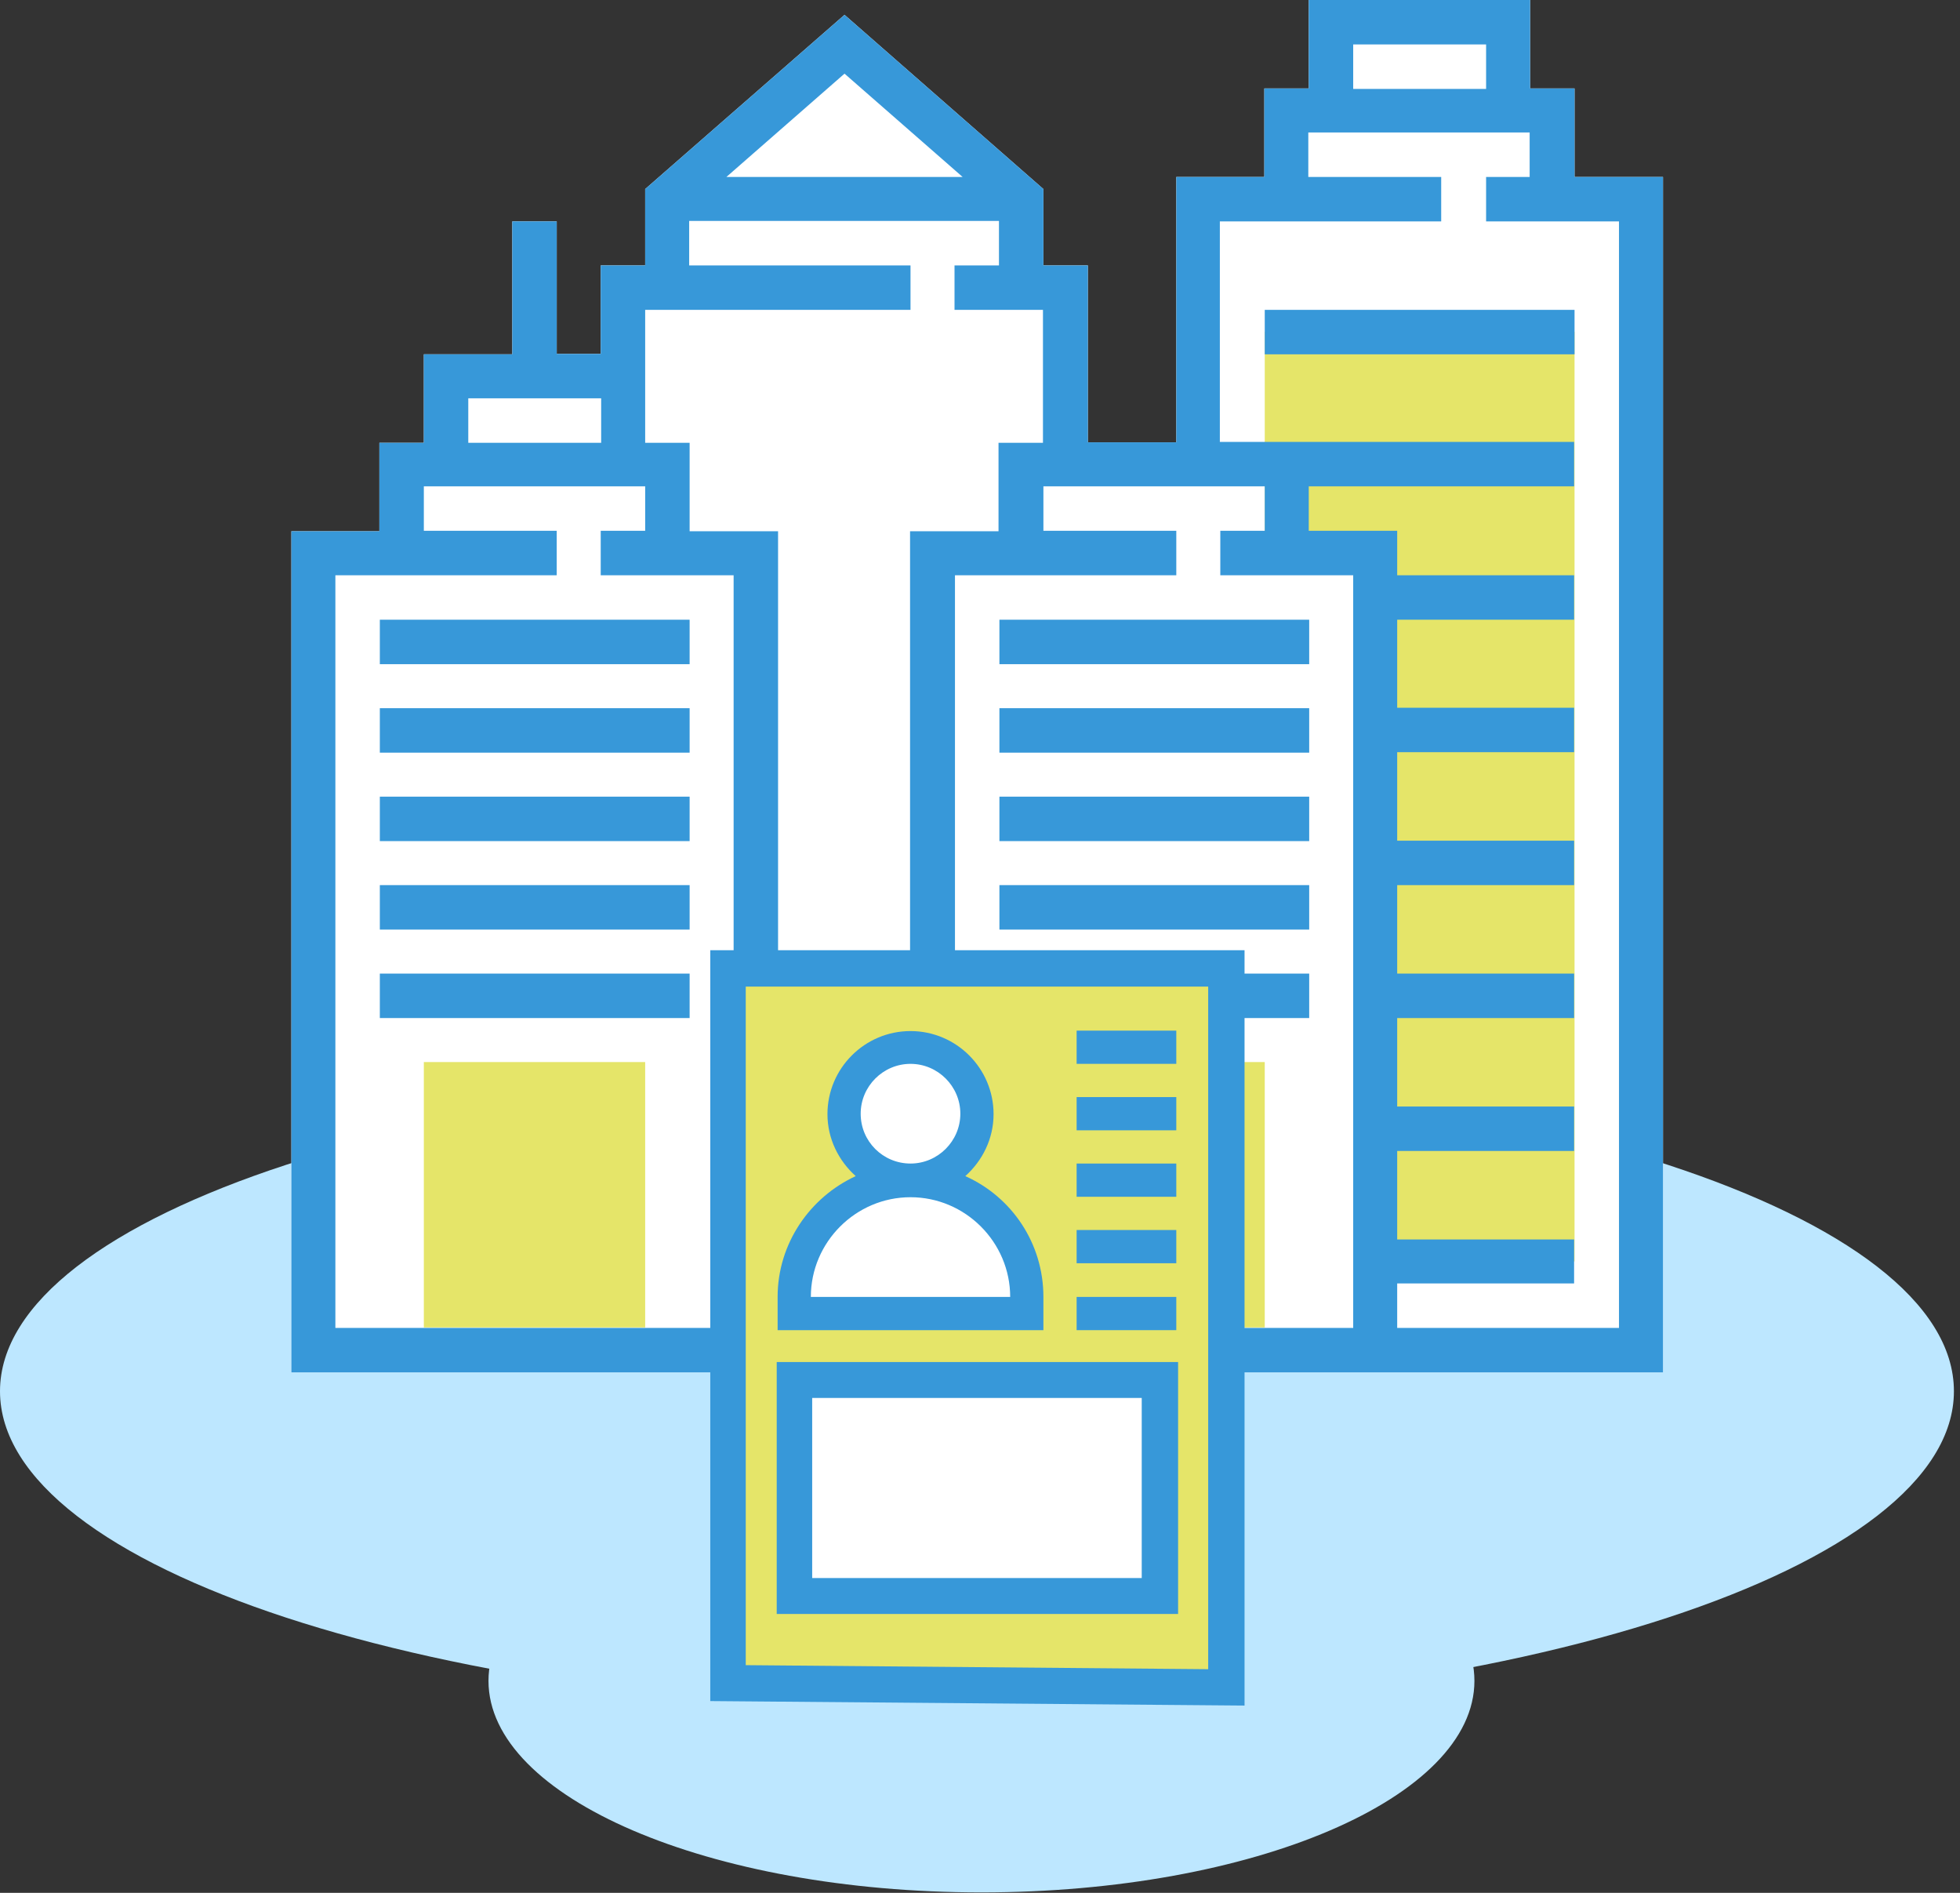
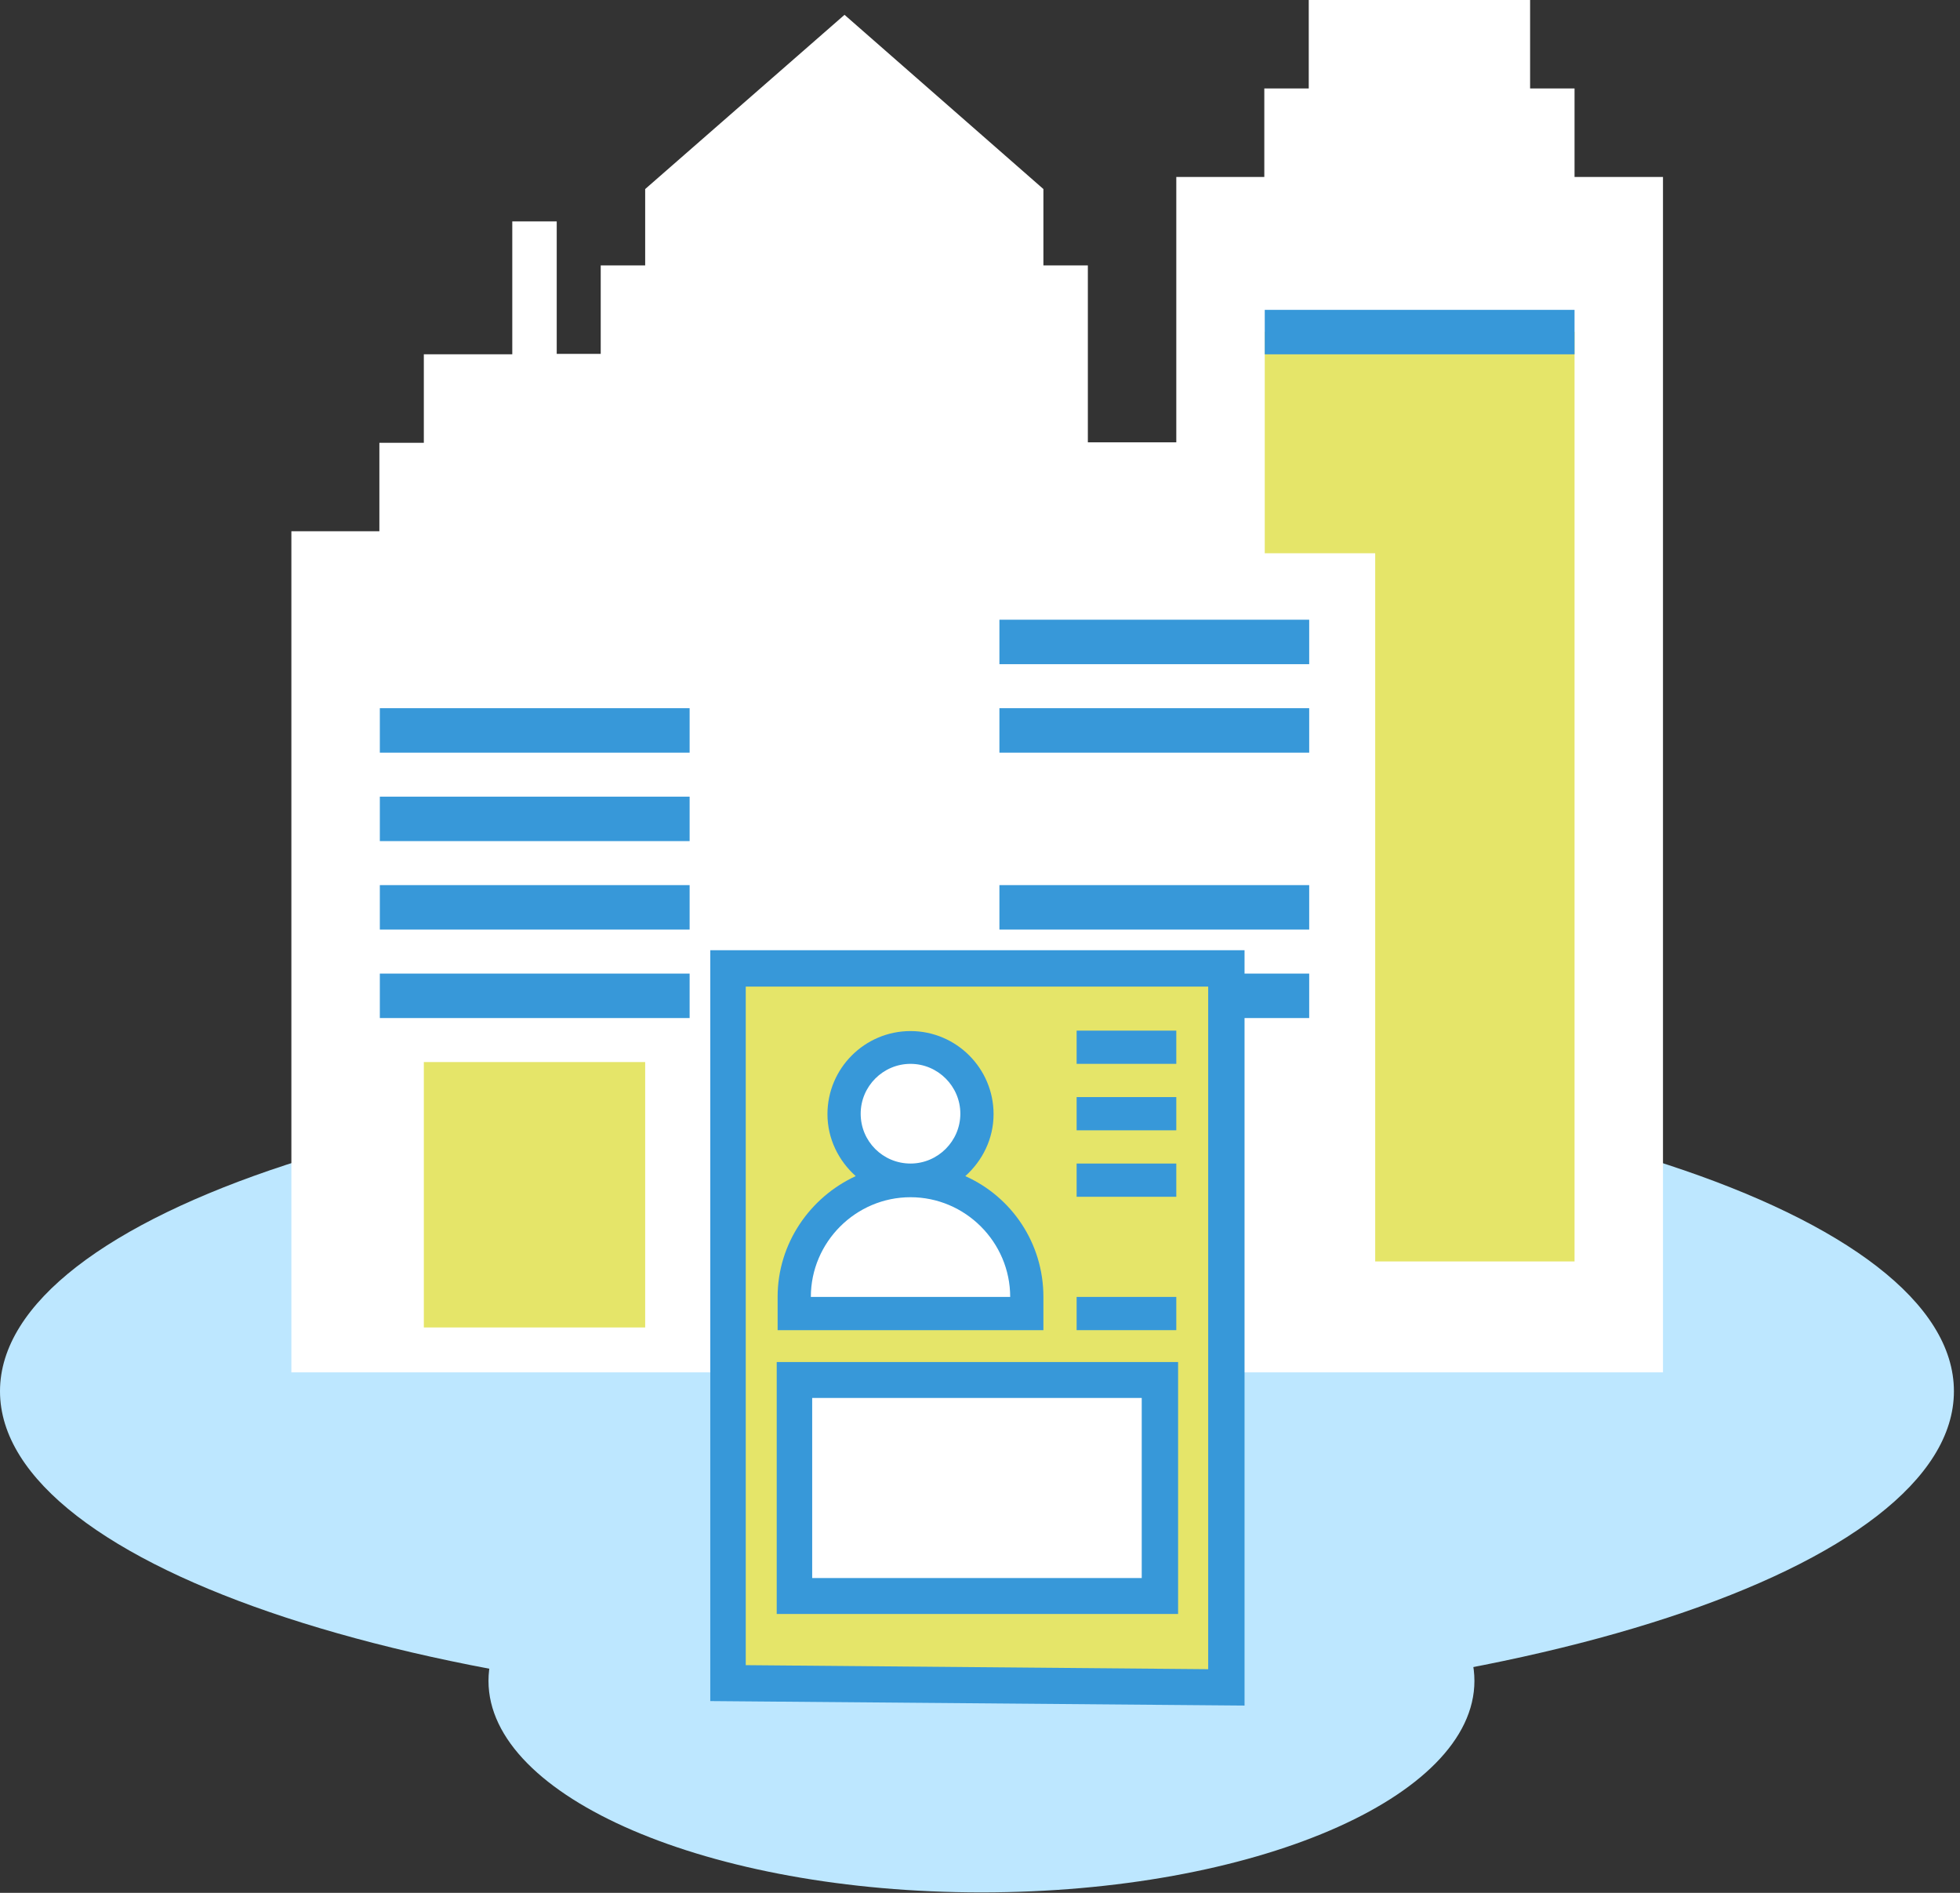
<svg xmlns="http://www.w3.org/2000/svg" width="145" height="140" viewBox="0 0 145 140" fill="none">
  <rect x="0" y="0" width="145" height="140" fill="#333333" stroke="none" />
  <g clip-path="url(#clip0)">
    <path d="M72.275 126.581C112.192 126.581 144.55 115.978 144.55 102.899C144.55 89.82 112.192 79.217 72.275 79.217C32.359 79.217 0 89.82 0 102.899C0 115.978 32.359 126.581 72.275 126.581Z" fill="#BDE7FF" />
    <path d="M72.607 139.967C92.749 139.967 109.077 132.963 109.077 124.323C109.077 115.683 92.749 108.678 72.607 108.678C52.466 108.678 36.138 115.683 36.138 124.323C36.138 132.963 52.466 139.967 72.607 139.967Z" fill="#BDE7FF" />
    <path d="M116.484 13.087V6.543H113.196V0H96.821V6.543H93.533V13.087H87.022V32.717H80.479V19.63H77.191V13.983L62.477 1.096L47.73 13.983V19.63H44.441V26.173H41.186V16.375H37.898V26.206H31.355V32.75H28.066V39.293H21.556V101.504H55.934H57.561H67.393H71.478H100.109H103.397H123.027V13.087H116.484Z" fill="white" />
    <path d="M93.566 24.546V40.92H101.737V93.3H116.484V24.546H93.566Z" fill="#E5E569" />
    <path d="M47.73 78.553H31.355V98.183H47.73V78.553Z" fill="#E5E569" />
-     <path d="M93.566 78.553H77.191V98.183H93.566V78.553Z" fill="#E5E569" />
    <path d="M51.018 72.01H28.1V75.298H51.018V72.01Z" fill="#3798D9" />
    <path d="M51.018 65.466H28.1V68.755H51.018V65.466Z" fill="#3798D9" />
    <path d="M51.018 58.923H28.1V62.211H51.018V58.923Z" fill="#3798D9" />
    <path d="M51.018 52.38H28.1V55.668H51.018V52.38Z" fill="#3798D9" />
-     <path d="M51.018 45.836H28.1V49.124H51.018V45.836Z" fill="#3798D9" />
-     <path d="M116.484 13.087V6.543H113.196V0H96.821V6.543H93.533V13.087H87.022V32.717H80.479V19.63H77.191V13.983L62.477 1.096L47.73 13.983V19.63H44.441V26.173H41.186V16.375H37.898V26.206H31.355V32.75H28.066V39.293H21.556V101.504H55.934H57.561H67.393H71.478H100.109H103.397H123.027V13.087H116.484ZM100.109 3.288H109.941V6.577H100.109V3.288ZM71.212 13.087H53.741L62.477 5.447L71.212 13.087ZM34.643 29.461H44.474V32.75H34.643V29.461ZM54.273 98.216H24.811V42.548H41.186V39.26H31.355V35.971H47.73V39.26H44.441V42.548H54.273V98.216ZM57.561 98.216V39.293H51.018V32.75H47.73V27.834V26.206V22.918H67.359V19.63H50.985V16.342H73.903V19.63H70.615V22.918H77.158V32.75H73.87V39.293H67.326V98.216H57.561ZM100.109 98.216H71.478H70.648V42.548H87.022V39.26H77.191V35.971H93.566V39.26H90.278V42.548H100.109V98.216ZM119.739 98.216H103.364V94.928H116.451V91.673H103.364V85.129H116.451V81.841H103.364V75.298H116.451V72.01H103.364V65.466H116.451V62.178H103.364V55.635H116.451V52.346H103.364V45.836H116.451V42.548H103.364V39.26H96.821V35.971H116.451V32.683H96.821H93.533H90.244V16.375H106.619V13.087H96.788V9.798H113.163V13.087H109.941V16.375H119.772V98.216H119.739Z" fill="#3798D9" />
    <path d="M96.854 72.01H73.936V75.298H96.854V72.01Z" fill="#3798D9" />
    <path d="M96.854 65.466H73.936V68.755H96.854V65.466Z" fill="#3798D9" />
-     <path d="M96.854 58.923H73.936V62.211H96.854V58.923Z" fill="#3798D9" />
    <path d="M96.854 52.38H73.936V55.668H96.854V52.38Z" fill="#3798D9" />
    <path d="M96.854 45.836H73.936V49.124H96.854V45.836Z" fill="#3798D9" />
    <path d="M116.484 22.918H93.566V26.206H116.484V22.918Z" fill="#3798D9" />
    <path d="M53.841 71.644V124.522L90.709 124.821V71.644H53.841Z" fill="#E5E569" />
    <path d="M92.071 126.149L52.546 125.817V70.282H92.071V126.149ZM55.17 123.16L89.381 123.459V72.973H55.17V123.16Z" fill="#3798D9" />
    <path d="M85.827 118.045H58.79V102.069H85.827V118.045Z" fill="white" />
    <path d="M87.155 119.374H57.461V100.74H87.155V119.374ZM60.085 116.717H84.465V103.397H60.085V116.717Z" fill="#3798D9" />
    <path d="M75.962 95.924V97.153H58.757V95.924C58.757 93.533 59.72 91.407 61.281 89.846C62.842 88.285 64.968 87.322 67.359 87.322C72.142 87.288 75.962 91.141 75.962 95.924Z" fill="white" />
    <path d="M67.359 87.288C70.074 87.288 72.275 85.087 72.275 82.372C72.275 79.657 70.074 77.457 67.359 77.457C64.644 77.457 62.444 79.657 62.444 82.372C62.444 85.087 64.644 87.288 67.359 87.288Z" fill="white" />
    <path d="M77.191 95.924C77.191 91.938 74.833 88.517 71.412 86.989C72.674 85.86 73.504 84.233 73.504 82.406C73.504 79.018 70.747 76.261 67.359 76.261C63.971 76.261 61.215 79.018 61.215 82.406C61.215 84.233 62.045 85.86 63.307 86.989C59.919 88.55 57.528 91.972 57.528 95.924V98.382H77.191V95.924ZM63.673 82.373C63.673 80.346 65.333 78.686 67.359 78.686C69.385 78.686 71.046 80.346 71.046 82.373C71.046 84.399 69.385 86.059 67.359 86.059C65.333 86.059 63.673 84.432 63.673 82.373ZM59.986 95.924C59.986 91.872 63.307 88.55 67.359 88.55C71.412 88.55 74.733 91.872 74.733 95.924H59.986Z" fill="#3798D9" />
    <path d="M79.649 76.228H87.022V78.685H79.649V76.228Z" fill="#3798D9" />
    <path d="M79.649 81.144H87.022V83.601H79.649V81.144Z" fill="#3798D9" />
    <path d="M79.649 86.059H87.022V88.517H79.649V86.059Z" fill="#3798D9" />
-     <path d="M79.649 90.975H87.022V93.433H79.649V90.975Z" fill="#3798D9" />
    <path d="M79.649 95.924H87.022V98.382H79.649V95.924Z" fill="#3798D9" />
  </g>
  <defs>
    <clipPath id="clip0">
      <rect width="144.584" height="140" fill="white" />
    </clipPath>
  </defs>
</svg>